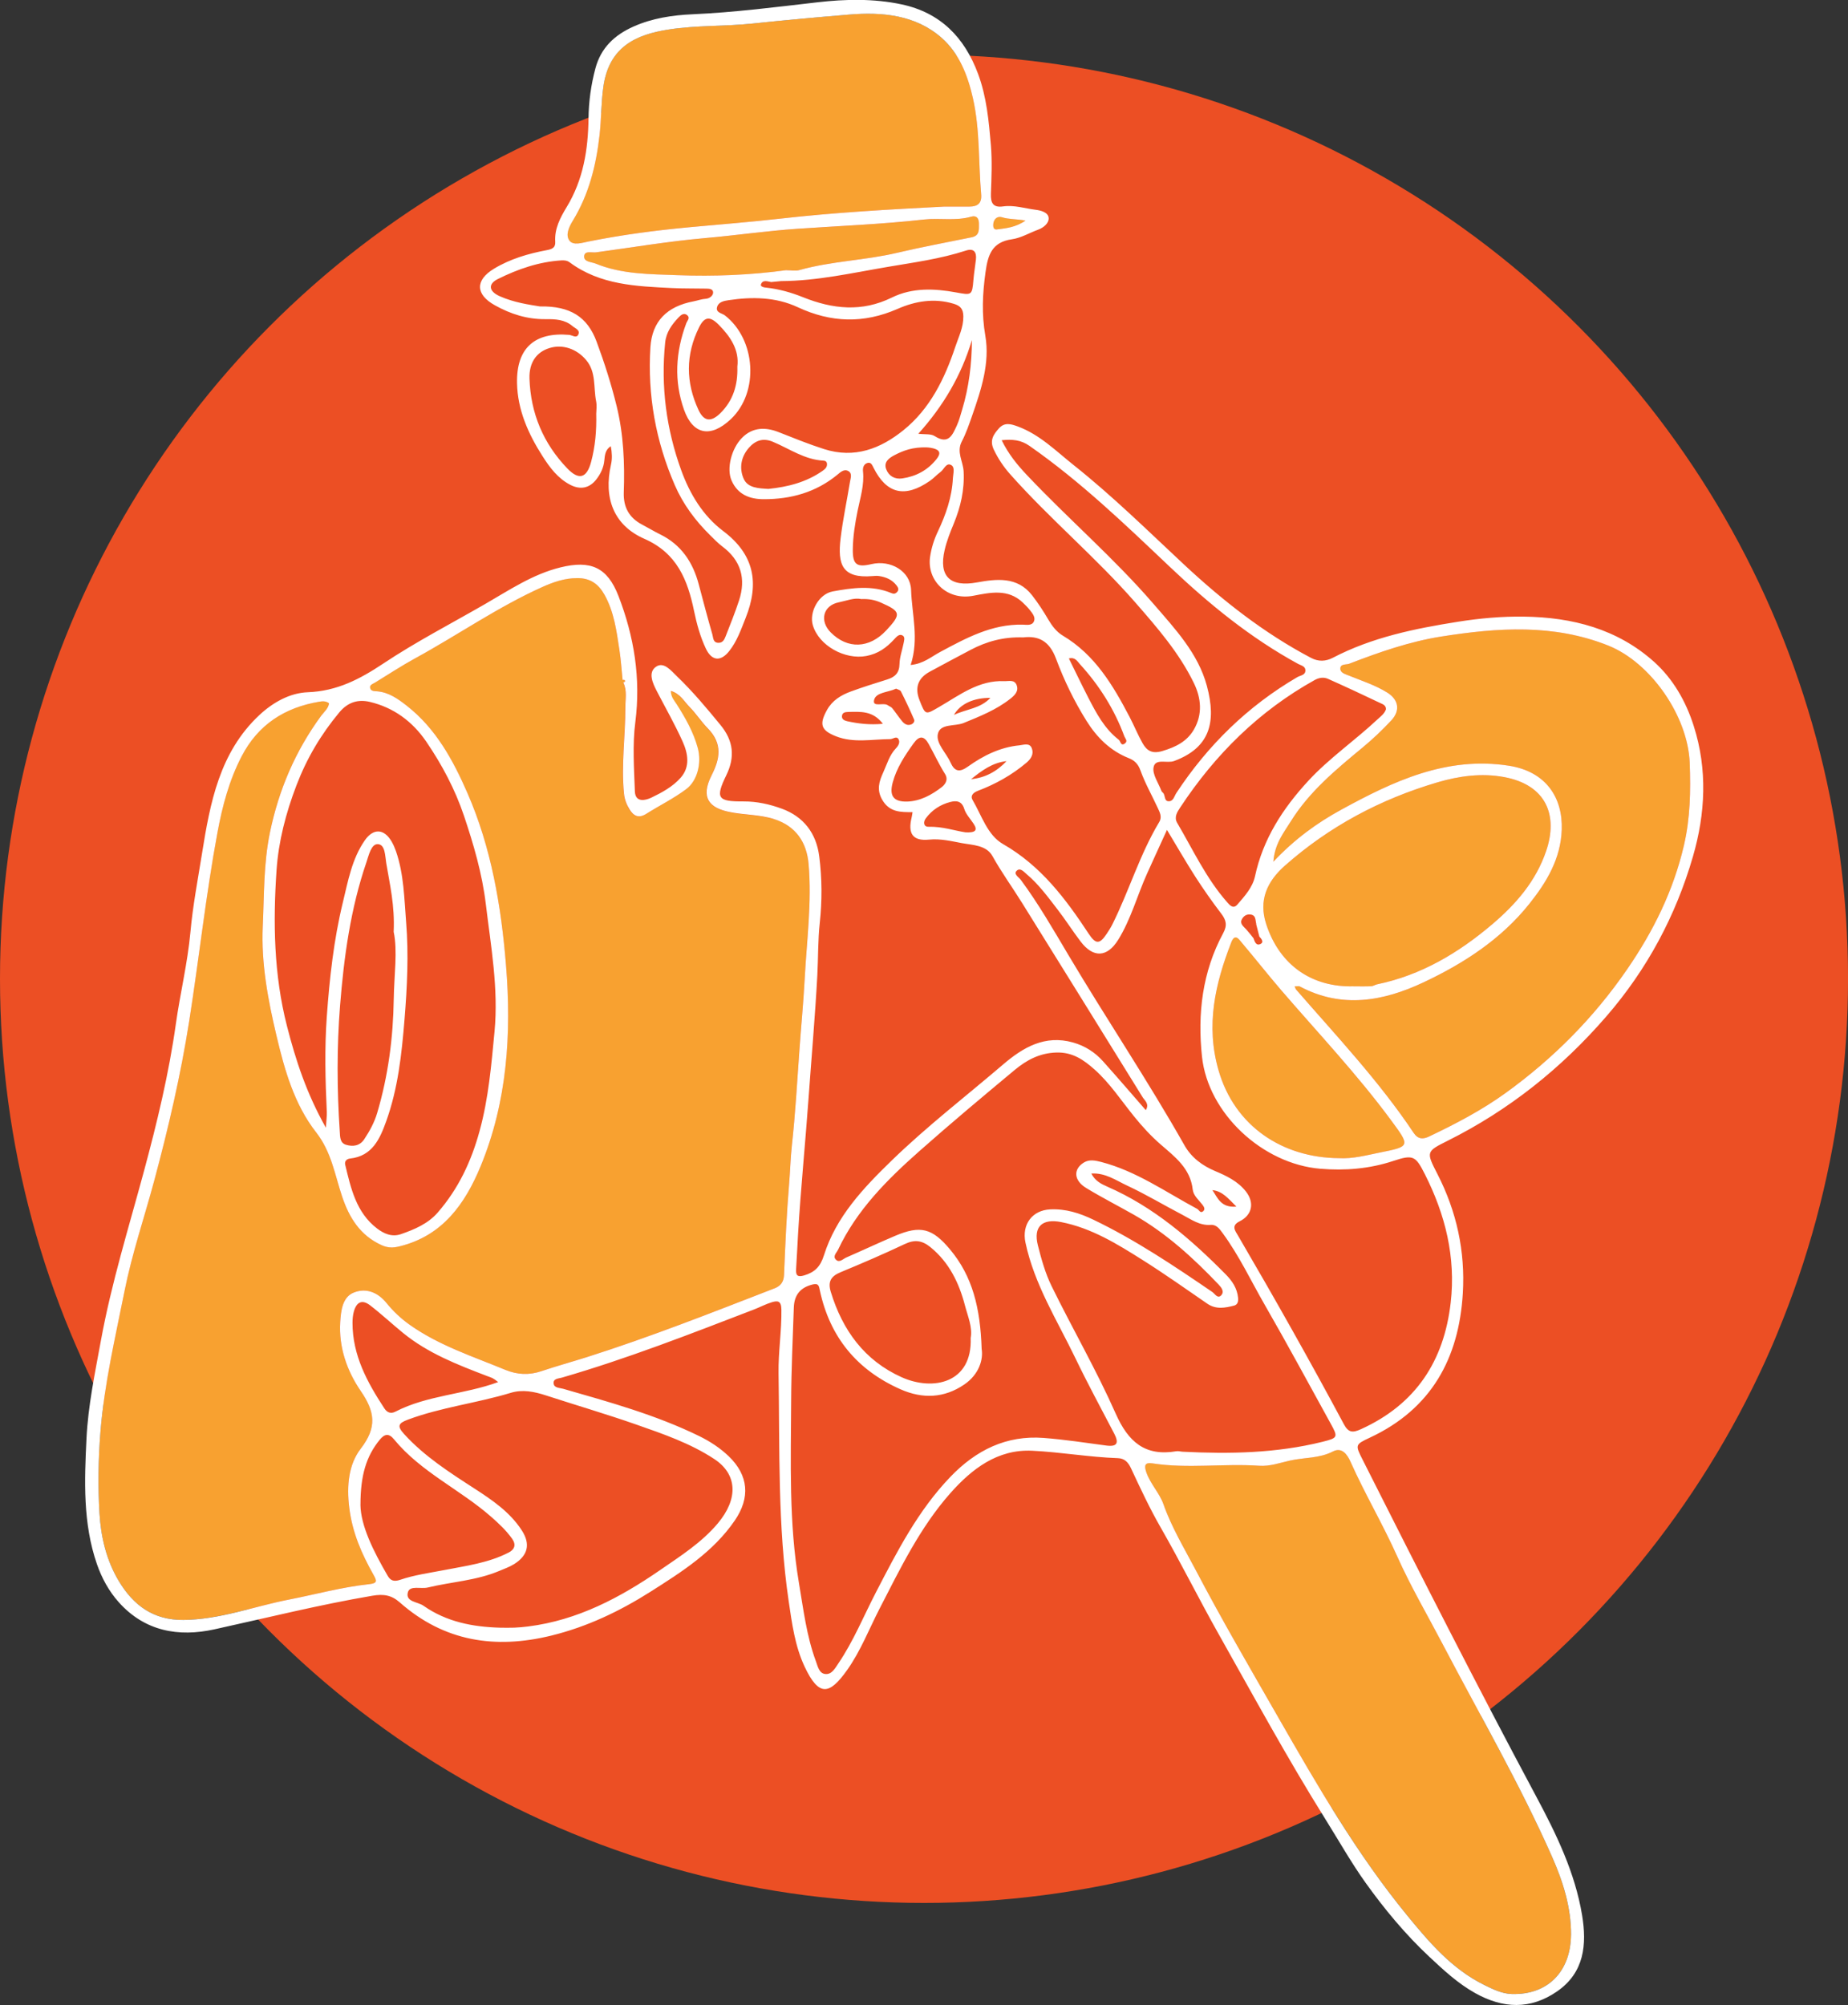
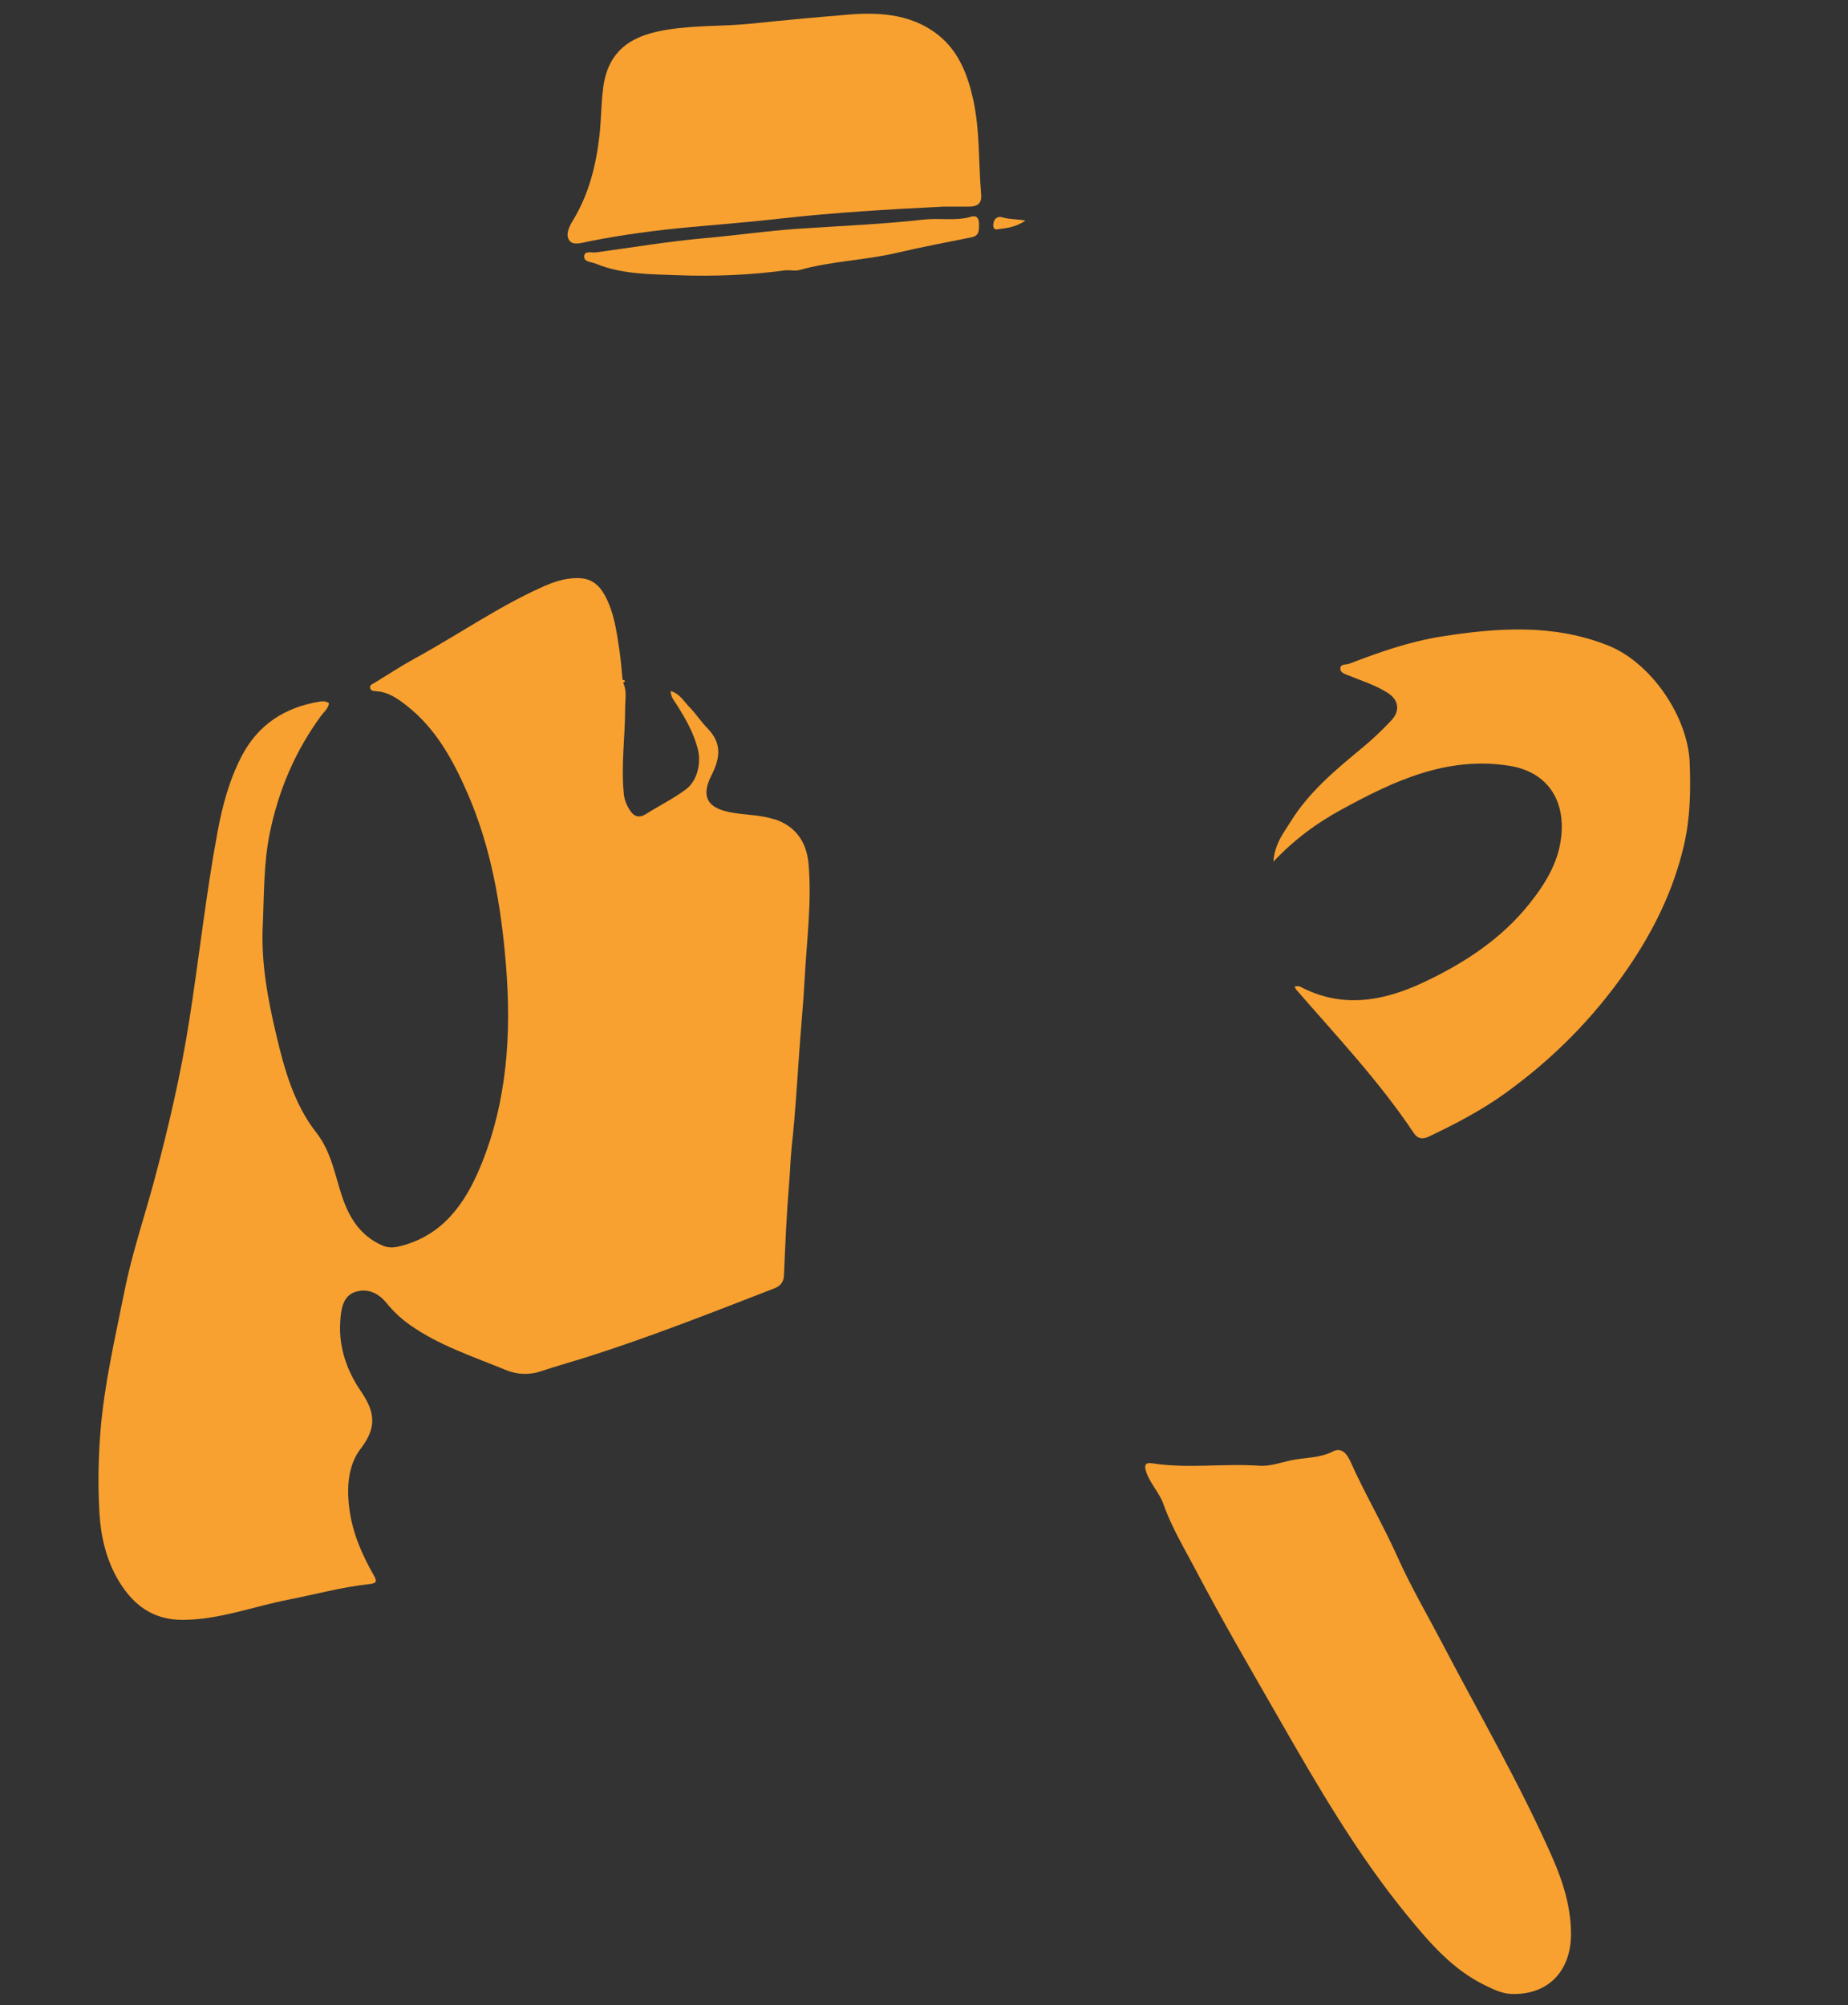
<svg xmlns="http://www.w3.org/2000/svg" id="Layer_2" data-name="Layer 2" viewBox="0 0 541.33 587.27">
  <rect x="0" y="0" width="541.33" height="587.27" fill="#333333" stroke="none" />
  <defs>
    <style>
      .cls-1 {
        fill: #f8a130;
      }

      .cls-2 {
        fill: #fff;
      }

      .cls-3 {
        fill: #ec4f24;
      }
    </style>
  </defs>
  <g id="Layer_2-2" data-name="Layer 2">
    <g>
-       <circle class="cls-3" cx="270.67" cy="286.67" r="270.67" />
      <g>
        <path class="cls-1" d="m226.69,239.93c-4.36-1.39-8.9-1.18-13.3-2.13-5.46-1.17-8.42-3.97-5-10.69,2.38-4.67,3.36-9.2-1.12-13.76-1.92-1.96-3.42-4.33-5.35-6.28-1.6-1.62-2.75-3.9-5.47-4.68.05,1.84,1.03,2.82,1.74,3.94,2.54,4,4.87,8.09,6.14,12.72,1.23,4.51-.14,9.68-3.34,12.09-3.69,2.77-7.83,4.79-11.71,7.24-2.35,1.49-3.79.54-4.9-1.26-.86-1.38-1.48-2.86-1.66-4.69-.84-8.41.42-16.76.4-25.13,0-2.47.57-4.99-.6-7.36.18-.11.5-.21.51-.33.03-.45-.29-.51-.66-.42-.3-2.95-.49-5.92-.94-8.85-.84-5.53-1.55-11.11-4.36-16.14-1.76-3.14-4.11-4.89-7.94-4.89-3.73,0-7.04,1.16-10.3,2.62-13.02,5.85-24.72,14.04-37.2,20.86-4.01,2.19-7.84,4.71-11.74,7.1-.62.38-1.61.65-1.49,1.5.16,1.08,1.21,1,2.09,1.08,3.41.29,6.07,2.2,8.63,4.2,8.55,6.67,13.59,15.96,17.78,25.55,7,16.01,9.9,33.13,11.31,50.42,1.64,20.09.37,40.01-7.42,58.89-4.54,11.01-11.14,20.43-23.8,23.51-1.88.46-3.4.48-5.27-.38-6.21-2.84-9.38-7.94-11.47-14.08-2.18-6.44-3.14-13.16-7.65-18.93-6.42-8.2-9.27-18.33-11.63-28.34-2.48-10.5-4.51-21.11-4.01-32.06.42-9.17.21-18.3,2.1-27.44,2.6-12.54,7.45-23.87,14.97-34.14.86-1.17,2.11-2.11,2.34-3.69-.94-.72-1.95-.62-2.9-.46-10.1,1.71-17.86,6.69-22.69,15.97-3.68,7.07-5.68,14.72-7.1,22.39-3.39,18.28-5.38,36.8-8.27,55.18-2.48,15.76-6.08,31.21-10.2,46.57-2.91,10.86-6.56,21.53-8.76,32.58-2.72,13.63-5.91,27.15-7.03,41.09-.64,8-.76,16-.29,23.92.41,6.84,1.98,13.68,5.64,19.8,4.3,7.19,10.18,11.49,18.9,11.42,10.68-.08,20.59-3.93,30.88-5.94,7.86-1.53,15.6-3.68,23.58-4.53,2.5-.27,2.25-.99,1.25-2.76-3.46-6.14-6.2-12.37-7.09-19.66-.79-6.45-.19-12.65,3.37-17.27,4.83-6.27,4.17-10.8-.01-16.9-4.01-5.84-6.46-12.79-6-20.17.2-3.28.62-7.36,4.03-8.68,3.44-1.34,6.88-.19,9.56,3.13,1.9,2.35,4.17,4.5,6.75,6.33,8.58,6.08,18.47,9.26,28.03,13.21,3.46,1.43,6.98,1.61,10.61.37,4.34-1.47,8.77-2.68,13.14-4.06,18.66-5.91,36.84-13.11,55.08-20.18,1.76-.68,2.71-1.82,2.8-3.93.37-8.94.75-17.88,1.5-26.79.31-3.72.4-7.46.8-11.14,1.01-9.24,1.54-18.51,2.2-27.77.5-7.05,1.18-14.08,1.56-21.15.6-11.19,2.12-22.37,1.13-33.57-.55-6.14-3.59-11.02-10.11-13.09Z" />
        <path class="cls-1" d="m422.55,481.45c-4.45-8.5-9.33-16.81-13.24-25.56-4.22-9.46-9.51-18.35-13.72-27.8-.93-2.1-2.53-4.34-5.12-2.99-4.01,2.07-8.39,1.73-12.56,2.66-2.98.67-5.93,1.75-9.05,1.53-10.42-.72-20.89.91-31.29-.7-2.14-.33-2.5.54-1.78,2.61,1.19,3.43,3.87,6.08,5.01,9.33,2.41,6.86,6.17,13.03,9.49,19.36,7.63,14.53,15.91,28.73,24.08,42.98,11.5,20.06,23.07,40.08,37.78,58.05,6.51,7.95,13.16,15.77,22.64,20.44,2.56,1.26,5.17,2.55,8.03,2.64,10.5.33,17.27-6.51,17.37-17.34.03-8.1-2.37-15.64-5.6-22.94-9.47-21.38-21.22-41.59-32.05-62.28Z" />
        <path class="cls-1" d="m494.96,223.4c-.53-13.58-11.33-29.32-23.88-34.33-16.03-6.39-32.36-5.23-48.79-2.65-9.35,1.47-18.26,4.59-27.06,7.98-.91.35-2.64-.05-2.61,1.47.02,1.22,1.45,1.57,2.49,1.99,3.81,1.55,7.77,2.8,11.28,5,3.35,2.1,3.82,5.29,1.17,8.13-2.64,2.83-5.44,5.49-8.44,7.97-7.77,6.43-15.57,12.87-20.99,21.58-2.07,3.34-4.71,6.49-5.13,11.84,6.26-6.63,12.78-11.35,19.84-15.21,15.3-8.37,30.93-15.76,49.19-12.9,10.91,1.71,15.77,9.43,15.45,18.71-.29,8.53-4.43,15.39-9.47,21.71-8.28,10.39-19.22,17.48-31.06,23.05-11.77,5.53-23.92,7.74-36.22,1.17-.29-.15-.73-.02-1.49-.02.2.44.25.71.4.89,11.89,13.68,24.36,26.89,34.47,42.03,1.28,1.91,2.79,1.87,4.52,1.04,7.79-3.71,15.44-7.7,22.45-12.77,13.88-10.04,25.75-21.96,35.54-36.18,7.74-11.24,13.57-23.08,16.65-36.32,1.86-7.97,2-16,1.69-24.19Z" />
-         <path class="cls-1" d="m285.01,28.88c-1.52-6.79-4.02-13.24-9.21-17.81-7.66-6.75-17.44-7.6-27.04-6.81-9.44.78-18.9,1.64-28.34,2.63-8.12.85-16.4.48-24.54,1.74-9.52,1.47-17.53,5-19.16,16.86-.65,4.68-.58,9.37-1.1,14.03-1.01,8.97-3.13,17.4-7.82,25.09-1.19,1.95-2.21,4.22-1.01,5.84,1.14,1.54,3.71.65,5.6.27,9.85-1.97,19.79-3.28,29.79-4.2,8.78-.8,17.58-1.5,26.32-2.49,15.95-1.8,31.93-2.71,47.94-3.52,2.5,0,5,0,7.51,0,2.38,0,3.69-.94,3.46-3.58-.82-9.34-.32-18.79-2.39-28.04Z" />
-         <path class="cls-1" d="m396.42,288.88c1.75,0,3.5.05,5.25-.03.58-.03,1.13-.44,1.72-.56,12.9-2.67,23.83-9.19,33.71-17.58,6.93-5.88,12.79-12.61,15.8-21.47,3.59-10.57-.07-19.4-12.39-21.66-6.58-1.21-13.14-.3-19.49,1.57-16.63,4.91-31.63,12.87-44.66,24.4-5.21,4.61-7.74,10.11-5.47,17.1,3.95,12.16,13.54,18.55,25.52,18.22Z" />
-         <path class="cls-1" d="m392.14,339.21c4.13.24,8.1-.85,12.08-1.65,8.96-1.79,8.87-1.84,3.22-9.5-9.89-13.41-21.34-25.5-32.19-38.1-3.91-4.55-7.62-9.28-11.5-13.86-.86-1.02-2-2.87-3.09-.05-4.71,12.11-7.5,24.22-3.73,37.38,4.72,16.48,18.8,25.65,35.2,25.78Z" />
+         <path class="cls-1" d="m285.01,28.88c-1.52-6.79-4.02-13.24-9.21-17.81-7.66-6.75-17.44-7.6-27.04-6.81-9.44.78-18.9,1.64-28.34,2.63-8.12.85-16.4.48-24.54,1.74-9.52,1.47-17.53,5-19.16,16.86-.65,4.68-.58,9.37-1.1,14.03-1.01,8.97-3.13,17.4-7.82,25.09-1.19,1.95-2.21,4.22-1.01,5.84,1.14,1.54,3.71.65,5.6.27,9.85-1.97,19.79-3.28,29.79-4.2,8.78-.8,17.58-1.5,26.32-2.49,15.95-1.8,31.93-2.71,47.94-3.52,2.5,0,5,0,7.51,0,2.38,0,3.69-.94,3.46-3.58-.82-9.34-.32-18.79-2.39-28.04" />
        <path class="cls-1" d="m284.47,63.48c-4.53,1.31-9.18.31-13.74.82-12.31,1.39-24.71,1.87-37.05,2.71-9.08.62-18.05,1.94-27.09,2.73-10.7.94-21.33,2.74-31.98,4.18-1.26.17-3.35-.58-3.49,1.1-.14,1.75,2.07,1.66,3.41,2.21,7.67,3.14,15.81,3.06,23.85,3.37,10.81.42,21.62-.05,31.96-1.46,1.55,0,2.74.25,3.78-.04,9.41-2.65,19.25-2.84,28.73-5.08,7.23-1.71,14.54-3.04,21.82-4.54,2.37-.49,2.09-2.32,2.1-4.03,0-1.58-.76-2.44-2.29-1.99Z" />
        <path class="cls-1" d="m290.96,65.58c-.09.79.08,1.73,1.02,1.61,2.69-.36,5.48-.57,8.41-2.59-2.78-.49-4.84-.33-6.84-.96-1.3-.41-2.4.41-2.58,1.95Z" />
      </g>
-       <path class="cls-2" d="m335.63,325.15c1.13-1.84-.29-2.77-.94-3.82-11.74-18.97-23.5-37.93-35.29-56.87-2.86-4.6-6.04-8.98-8.69-13.74-1.79-3.21-5.77-3.19-8.94-3.78-3.12-.58-6.23-1.36-9.6-1.03-4.82.48-6.29-1.75-5.12-6.52.11-.45.16-.91.26-1.52-3.45-.01-6.68.08-8.83-3.54-1.76-2.96-.96-5.46.21-8.02,1.12-2.44,1.82-5.13,3.77-7.16.7-.73,1.31-1.79.7-2.72-.61-.93-1.59.05-2.4.05-5.32.02-10.73,1.21-15.9-.84-4.41-1.74-4.93-3.53-2.61-7.7,1.56-2.81,4.11-4.35,6.96-5.4,3.51-1.29,7.09-2.41,10.67-3.53,2.27-.71,3.56-1.9,3.61-4.52.03-1.96.75-3.92,1.15-5.88.17-.85.56-1.98-.19-2.45-1.03-.64-1.84.35-2.52,1.08-2.24,2.44-4.7,4.24-8.17,4.89-6.25,1.17-13.86-2.99-15.66-9-1.15-3.86,1.74-9.16,5.82-9.91,5.72-1.05,11.53-1.88,17.19.49.63.26,1.11.26,1.64-.29.75-.77.24-1.47-.15-1.98-1.28-1.67-3.11-2.44-5.15-2.73-.61-.09-1.25-.03-1.87.02-8.92.74-10.26-3.43-9.35-11.04.67-5.55,1.85-11.04,2.75-16.56.17-1.06.72-2.43-.41-3.12-1.28-.79-2.36.27-3.32,1.06-6.26,5.13-13.56,7.15-21.51,7.14-4.15,0-7.65-1.37-9.44-5.46-1.55-3.52-.03-9.37,3.03-12.49,3.18-3.25,7.03-3.16,10.74-1.7,4.41,1.74,8.79,3.52,13.32,4.97,8.94,2.86,16.54-.12,23.24-5.52,7.82-6.3,12.1-15.1,15.22-24.48.97-2.91,2.38-5.64,2.34-8.88-.03-2.2-.9-3.09-2.83-3.68-5.69-1.73-11.27-.77-16.41,1.49-9.96,4.37-19.5,4.07-29.28-.49-6.39-2.98-13.32-3.09-20.23-2.05-1.29.19-2.93.47-3.37,1.95-.52,1.71,1.37,1.82,2.26,2.5,9.08,7.02,10.13,22.5,1.74,30.4-6,5.65-11.13,4.45-13.69-2.73-2.99-8.39-2.5-16.95.63-25.32.29-.78,1.2-1.57.35-2.35-.98-.89-1.93-.11-2.59.6-1.97,2.09-3.62,4.31-3.93,7.38-1.31,12.87.35,25.42,4.74,37.48,2.49,6.83,6.32,13.23,12.24,17.69,9.14,6.87,10.66,15.27,6.6,25.46-1.35,3.38-2.51,6.79-4.79,9.68-2.49,3.18-5.13,2.98-6.87-.7-1.65-3.49-2.67-7.22-3.45-10.99-1.88-9.11-4.97-16.95-14.56-21.16-8.99-3.95-12-11.95-9.77-21.77.39-1.72.29-3.44-.06-5.36-1.65,1.04-1.75,2.68-1.9,4.18-.2,2.09-1.06,3.86-2.28,5.47-2.07,2.72-4.8,3.2-7.79,1.62-3.58-1.89-5.9-5.01-7.99-8.28-4.2-6.55-7.36-13.6-7.51-21.48-.2-10.24,5.17-14.98,15.27-14.11.9.08,2.13,1.09,2.68-.09.62-1.34-.93-1.82-1.73-2.5-2.27-1.93-5.05-2.04-7.82-2.01-5.38.07-10.29-1.49-14.93-4.09-5.63-3.15-5.79-7.31-.23-10.68,4.74-2.87,10.05-4.43,15.46-5.44,1.66-.31,2.6-.76,2.49-2.49-.24-3.82,1.49-7.06,3.34-10.11,4.89-8.04,6.3-16.87,6.41-26.03.06-4.97.74-9.82,2.02-14.61,1.6-6,5.57-9.76,11.13-12.24,5.56-2.48,11.45-3.35,17.38-3.61,12.26-.55,24.39-2.11,36.56-3.51,8.14-.94,16.5-1.12,24.65.62,11.36,2.43,18.41,9.67,22.38,20.37,2.5,6.74,3.14,13.78,3.74,20.8.4,4.74.19,9.54.01,14.31-.1,2.71.67,4.1,3.57,3.69,3.26-.46,6.39.6,9.57.99,1.43.17,3.68.73,3.78,2.41.09,1.48-1.42,2.8-3.08,3.41-2.57.94-5.04,2.44-7.68,2.81-5.85.84-7.04,4.54-7.74,9.65-.87,6.28-1.16,12.25-.05,18.64,1.37,7.92-1.21,15.77-3.85,23.33-.9,2.58-1.79,5.2-3.05,7.61-1.61,3.09.39,5.86.54,8.75.28,5.48-.88,10.42-2.91,15.36-1.03,2.49-2.03,4.99-2.65,7.67-1.79,7.7,1.57,10.93,9.44,9.5,5.75-1.04,11.84-1.79,16.17,3.76,1.75,2.25,3.32,4.66,4.76,7.12,1.11,1.89,2.44,3.62,4.23,4.69,9.44,5.62,14.73,14.57,19.6,23.88,1.32,2.52,2.38,5.17,3.78,7.64,1.26,2.22,2.81,3.18,5.82,2.28,3.9-1.16,7.18-2.79,9.21-6.28,2.6-4.48,2.14-9.22-.01-13.63-4.31-8.85-10.69-16.19-17.14-23.58-11.52-13.18-24.97-24.42-36.58-37.47-1.96-2.2-3.58-4.58-4.87-7.29-1.31-2.74-.11-4.47,1.51-6.27,1.63-1.81,3.5-1.27,5.46-.55,6.47,2.37,11.25,7.23,16.46,11.37,11.35,9.02,21.67,19.19,32.26,29.07,11.33,10.56,23.45,20.11,37.23,27.36,2.16,1.14,4.3,1.05,6.39-.04,11.49-5.99,23.95-8.53,36.6-10.54,6.42-1.02,12.83-1.6,19.32-1.51,14.2.18,27.41,3.6,38.17,13.24,5.56,4.99,9.32,11.55,11.62,18.79,4.07,12.76,3.42,25.64-.23,38.22-5.04,17.37-13.42,33.05-25.38,46.85-13.16,15.19-28.48,27.42-46.43,36.39-6.34,3.17-6.41,3.22-3.05,9.75,5.64,10.98,8.18,22.67,7.45,34.93-1.14,19.11-9.26,33.92-27.24,42.3-4.36,2.03-4.3,2.14-2.1,6.49,16.66,33.05,33.41,66.04,50.87,98.67,5.86,10.94,11.33,22.22,13.4,34.66,1.43,8.61.69,16.83-7.33,22.37-7.83,5.4-15.86,5.04-24.02.47-5.09-2.85-9.26-6.75-13.47-10.69-6.97-6.52-13.09-13.92-18.55-21.54-4.24-5.92-7.93-12.47-11.85-18.74-11.08-17.71-21.03-36.05-31.28-54.24-5.8-10.29-11.04-20.87-16.92-31.11-3.23-5.62-5.98-11.53-8.73-17.41-.86-1.84-1.93-2.86-3.87-2.93-8.39-.29-16.7-1.77-25.05-2.17-10.13-.49-17.66,5.28-24.04,12.5-8.83,9.99-14.6,21.98-20.63,33.67-3.11,6.03-5.59,12.48-9.51,18.01-5.18,7.32-8.29,8.01-12.51-.99-2.81-6-3.68-12.58-4.64-19.09-3.26-22.17-2.62-44.5-2.97-66.8-.1-6.26.92-12.4.83-18.64-.04-2.59-1.08-2.66-2.77-2.16-1.79.53-3.46,1.44-5.2,2.11-18.6,7.16-37.17,14.42-56.34,19.98-.99.29-2.61.25-2.4,1.76.17,1.28,1.71,1.21,2.75,1.5,13.54,3.89,27.14,7.63,39.86,13.85,3.15,1.54,6.1,3.46,8.65,5.9,5.86,5.62,6.37,12.16,1.79,18.84-6.32,9.22-15.51,15.03-24.63,20.82-9.01,5.72-18.59,10.3-29.09,12.88-16.45,4.04-31.41,1.75-44.39-9.7-2.42-2.14-4.71-2.54-8.06-1.97-15.57,2.65-30.87,6.47-46.28,9.85-10.47,2.3-20.38.6-28.03-7.99-2.89-3.25-4.95-7.06-6.35-11.09-4.16-11.97-3.67-24.47-3.07-36.81.47-9.63,2.48-19.14,4.22-28.67,3.08-16.86,8.17-33.16,12.62-49.65,3.83-14.2,7.29-28.5,9.34-43.11,1.26-8.97,3.44-17.83,4.26-26.82.71-7.8,2.18-15.47,3.41-23.15,2.36-14.73,5.1-29.57,16.79-40.49,3.97-3.71,8.92-6.49,14.19-6.69,8.53-.32,15.23-3.82,22.11-8.4,9.55-6.36,19.81-11.66,29.77-17.4,7.12-4.1,13.98-8.76,22.11-10.76,8.82-2.17,13.74-.11,17.02,8.38,4.57,11.83,6.58,24.08,4.93,36.94-.86,6.65-.37,13.51-.13,20.26.12,3.43,3.18,2.64,4.81,1.86,3.12-1.5,6.32-3.23,8.64-5.88,2.82-3.23,2.09-7.12.53-10.58-2.25-5.01-4.99-9.79-7.52-14.68-1.23-2.37-2.66-5.46-.35-7.15,2.33-1.7,4.44,1.04,6.24,2.77,4.62,4.43,8.7,9.32,12.75,14.26,3.79,4.61,4.27,9.34,1.71,14.63-3.29,6.78-2.63,7.78,5.02,7.73,3.89-.02,7.64.82,11.2,2.12,6.44,2.35,10.12,7.23,10.98,13.99.82,6.46.85,12.96.15,19.46-.55,5.07-.44,10.19-.71,15.27-.65,12.03-1.71,24.03-2.57,36.04-.95,13.23-2.28,26.43-3.07,39.68-.21,3.46-.35,6.93-.58,10.39-.13,1.88.41,2.45,2.36,1.87,3.07-.92,4.73-2.5,5.79-5.87,3.56-11.31,11.52-19.69,19.82-27.75,10.34-10.04,21.76-18.83,32.69-28.18,5.84-4.99,12.24-8.74,20.46-6.42,3.46.98,6.41,2.84,8.78,5.5,4.2,4.68,8.29,9.46,12.51,14.29Zm31.54-50.39c.37,1.04.78,2.42,2.16,1.67.93-.5.19-1.49-.43-2.12-.3-1.18-.61-2.37-.91-3.55v-.17c-.3-1.13-.02-2.6-1.82-2.76-1.17-.1-1.97.6-2.4,1.43-.68,1.32.52,2.09,1.29,2.95.74.82,1.41,1.7,2.11,2.56ZM224.55,84.26c3.69.4,7.28,1.43,10.67,2.79,8.73,3.5,17.26,4.41,26.05.09,5.98-2.94,12.46-2.66,18.82-1.49,4.53.83,4.68.93,5.06-3.72.16-1.96.5-3.9.72-5.86.26-2.25-.61-3.44-2.95-2.67-7.46,2.43-15.2,3.46-22.89,4.77-10.36,1.76-20.64,4.11-31.23,4.16l-.21.02c-.9.09-1.79.18-2.69.26-1.12-.18-2.51-.78-3.01.73-.2.6.92.89,1.66.92Zm-42.17,114.94c-.3-2.95-.49-5.92-.94-8.85-.84-5.53-1.55-11.11-4.36-16.14-1.76-3.14-4.11-4.89-7.94-4.89-3.73,0-7.04,1.16-10.3,2.62-13.02,5.85-24.72,14.04-37.2,20.86-4.01,2.19-7.84,4.71-11.74,7.1-.62.38-1.61.65-1.49,1.5.16,1.08,1.21,1,2.09,1.08,3.41.29,6.07,2.2,8.63,4.2,8.55,6.67,13.59,15.96,17.78,25.55,7,16.01,9.9,33.13,11.31,50.42,1.64,20.09.37,40.01-7.42,58.89-4.54,11.01-11.14,20.43-23.8,23.51-1.88.46-3.4.48-5.27-.38-6.21-2.84-9.38-7.94-11.47-14.08-2.18-6.44-3.14-13.16-7.65-18.93-6.42-8.2-9.27-18.33-11.63-28.34-2.48-10.5-4.51-21.11-4.01-32.06.42-9.17.21-18.3,2.1-27.44,2.6-12.54,7.45-23.87,14.97-34.14.86-1.17,2.11-2.11,2.34-3.69-.94-.72-1.95-.62-2.9-.46-10.1,1.71-17.86,6.69-22.69,15.97-3.68,7.07-5.68,14.72-7.1,22.39-3.39,18.28-5.38,36.8-8.27,55.18-2.48,15.76-6.08,31.21-10.2,46.57-2.91,10.86-6.56,21.53-8.76,32.58-2.72,13.63-5.91,27.15-7.03,41.09-.64,8-.76,16-.29,23.92.41,6.84,1.98,13.68,5.64,19.8,4.3,7.19,10.18,11.49,18.9,11.42,10.68-.08,20.59-3.93,30.88-5.94,7.86-1.53,15.6-3.68,23.58-4.53,2.5-.27,2.25-.99,1.25-2.76-3.46-6.14-6.2-12.37-7.09-19.66-.79-6.45-.19-12.65,3.37-17.27,4.83-6.27,4.17-10.8-.01-16.9-4.01-5.84-6.46-12.79-6-20.17.2-3.28.62-7.36,4.03-8.68,3.44-1.34,6.88-.19,9.56,3.13,1.9,2.35,4.17,4.5,6.75,6.33,8.58,6.08,18.47,9.26,28.03,13.21,3.46,1.43,6.98,1.61,10.61.37,4.34-1.47,8.77-2.68,13.14-4.06,18.66-5.91,36.84-13.11,55.08-20.18,1.76-.68,2.71-1.82,2.8-3.93.37-8.94.75-17.88,1.5-26.79.31-3.72.4-7.46.8-11.14,1.01-9.24,1.54-18.51,2.2-27.77.5-7.05,1.18-14.08,1.56-21.15.6-11.19,2.12-22.37,1.13-33.57-.55-6.14-3.59-11.02-10.11-13.09-4.36-1.39-8.9-1.18-13.3-2.13-5.46-1.17-8.42-3.97-5-10.69,2.38-4.67,3.36-9.2-1.12-13.76-1.92-1.96-3.42-4.33-5.35-6.28-1.6-1.62-2.75-3.9-5.47-4.68.05,1.84,1.03,2.82,1.74,3.94,2.54,4,4.87,8.09,6.14,12.72,1.23,4.51-.14,9.68-3.34,12.09-3.69,2.77-7.83,4.79-11.71,7.24-2.35,1.49-3.79.54-4.9-1.26-.86-1.38-1.48-2.86-1.66-4.69-.84-8.41.42-16.76.4-25.13,0-2.47.57-4.99-.6-7.36.18-.11.5-.21.51-.33.03-.45-.29-.51-.66-.42Zm277.82,367.48c.03-8.1-2.37-15.64-5.6-22.94-9.47-21.38-21.22-41.59-32.05-62.28-4.45-8.5-9.33-16.81-13.24-25.56-4.22-9.46-9.51-18.35-13.72-27.8-.93-2.1-2.53-4.34-5.12-2.99-4.01,2.07-8.39,1.73-12.56,2.66-2.98.67-5.93,1.75-9.05,1.53-10.42-.72-20.89.91-31.29-.7-2.14-.33-2.5.54-1.78,2.61,1.19,3.43,3.87,6.08,5.01,9.33,2.41,6.86,6.17,13.03,9.49,19.36,7.63,14.53,15.91,28.73,24.08,42.98,11.5,20.06,23.07,40.08,37.78,58.05,6.51,7.95,13.16,15.77,22.64,20.44,2.56,1.26,5.17,2.55,8.03,2.64,10.5.33,17.27-6.51,17.37-17.34Zm-80.96-277.78c.2.44.25.71.4.89,11.89,13.68,24.36,26.89,34.47,42.03,1.28,1.91,2.79,1.87,4.52,1.04,7.79-3.71,15.44-7.7,22.45-12.77,13.88-10.04,25.75-21.96,35.54-36.18,7.74-11.24,13.57-23.08,16.65-36.32,1.86-7.97,2-16,1.69-24.19-.53-13.58-11.33-29.32-23.88-34.33-16.03-6.39-32.36-5.23-48.79-2.65-9.35,1.47-18.26,4.59-27.06,7.98-.91.35-2.64-.05-2.61,1.47.02,1.22,1.45,1.57,2.49,1.99,3.81,1.55,7.77,2.8,11.28,5,3.35,2.1,3.82,5.29,1.17,8.13-2.64,2.83-5.44,5.49-8.44,7.97-7.77,6.43-15.57,12.87-20.99,21.58-2.07,3.34-4.71,6.49-5.13,11.84,6.26-6.63,12.78-11.35,19.84-15.21,15.3-8.37,30.93-15.76,49.19-12.9,10.91,1.71,15.77,9.43,15.45,18.71-.29,8.53-4.43,15.39-9.47,21.71-8.28,10.39-19.22,17.48-31.06,23.05-11.77,5.53-23.92,7.74-36.22,1.17-.29-.15-.73-.02-1.49-.02Zm-91.7,106.13c.54,3.04-.68,7.48-5.09,10.48-5.89,4.02-12.23,4.24-18.65,1.4-12.74-5.63-20.68-15.24-23.63-28.9-.26-1.18-.28-2.23-2.01-1.83-3.59.83-5.5,2.97-5.63,6.77-.31,9.12-.74,18.24-.78,27.37-.08,17.8-.71,35.62,2.28,53.31,1.31,7.72,2.22,15.51,4.96,22.91.55,1.49.93,3.54,2.71,3.75,1.91.23,2.87-1.6,3.86-3.07,4.44-6.54,7.4-13.85,11.01-20.82,6.21-11.99,12.35-24.01,21.87-33.9,7.49-7.78,16.33-12.18,27.27-11.35,6.14.47,12.25,1.41,18.36,2.23,3.42.45,3.63-.95,2.29-3.54-3.81-7.32-7.75-14.56-11.32-21.99-5.34-11.1-12.05-21.61-14.66-33.93-1.12-5.28,1.97-9.46,7.26-9.71,4.55-.21,8.63,1.1,12.61,3.01,12.33,5.92,23.64,13.52,34.9,21.21.74.51,1.6,2.19,2.7.8.76-.97-.03-2.11-.86-2.98-7.44-7.81-15.36-15.06-24.8-20.44-4.67-2.65-9.47-5.09-14.05-7.88-3.62-2.21-3.81-5.5-.63-7.45,1.56-.96,3.29-.61,5.04-.16,10.31,2.67,18.91,8.81,28.11,13.73.59.31.94,1.44,1.78.71.71-.62.2-1.38-.27-1.98-1.08-1.37-2.59-2.62-2.79-4.38-.7-6.22-5.19-9.55-9.42-13.23-2.82-2.45-5.36-5.22-7.73-8.15-3.78-4.66-7.08-9.74-11.59-13.76-3.17-2.83-6.45-5.15-11.25-4.99-4.9.16-8.69,2.23-12.16,5.11-9.42,7.84-18.82,15.71-28,23.84-9.39,8.32-18.24,17.16-23.71,28.75-.46.97-1.67,1.95-.66,2.97,1.02,1.02,2.07-.21,3.03-.63,4.8-2.09,9.53-4.32,14.35-6.36,7.42-3.14,10.86-2.23,16.08,4.03,6.53,7.82,8.84,17.05,9.23,29.06Zm-11.1-334.52c2.5,0,5,0,7.51,0,2.38,0,3.69-.94,3.46-3.58-.82-9.34-.32-18.79-2.39-28.04-1.52-6.79-4.02-13.24-9.21-17.81-7.66-6.75-17.44-7.6-27.04-6.81-9.44.78-18.9,1.64-28.34,2.63-8.12.85-16.4.48-24.54,1.74-9.52,1.47-17.53,5-19.16,16.86-.65,4.68-.58,9.37-1.1,14.03-1.01,8.97-3.13,17.4-7.82,25.09-1.19,1.95-2.21,4.22-1.01,5.84,1.14,1.54,3.71.65,5.6.27,9.85-1.97,19.79-3.28,29.79-4.2,8.78-.8,17.58-1.5,26.32-2.49,15.95-1.8,31.93-2.71,47.94-3.52Zm65.41,182.53c-2.14,4.69-4.02,8.77-5.86,12.86-2.89,6.42-4.7,13.32-8.44,19.35-3.22,5.18-7.28,5.39-10.99.53-2.35-3.08-4.42-6.37-6.79-9.43-2.78-3.6-5.47-7.3-8.98-10.27-.91-.77-1.97-2.1-3.03-.99-.91.94.74,1.9,1.26,2.61,5.19,7.01,9.52,14.57,13.96,22.04,11.11,18.69,23.25,36.74,33.96,55.67,2.05,3.63,5.22,5.98,9.01,7.58,3.36,1.41,6.64,2.99,8.97,5.93,2.62,3.31,1.9,6.95-1.8,8.79-2.58,1.28-1.3,2.77-.45,4.22,10.65,18.22,21.03,36.6,30.99,55.21,1.36,2.55,2.63,2.52,5.02,1.44,16.01-7.27,24.31-19.91,26.27-37.07,1.52-13.32-1.57-25.73-7.55-37.57-2.74-5.42-3.44-5.85-9.28-3.91-6.98,2.31-14.08,2.88-21.38,2.28-16.86-1.4-32.84-16.16-34.64-32.79-1.36-12.58.09-24.9,6.22-36.24,1.24-2.3.85-3.81-.6-5.71-2.64-3.46-5.15-7.03-7.51-10.69-2.81-4.37-5.39-8.88-8.37-13.81Zm-246.39,87.26c.14-2.27.32-3.45.27-4.61-.44-9.32-.67-18.61,0-27.97.81-11.26,2.03-22.41,4.69-33.37,1.53-6.29,2.65-12.78,6.46-18.25,2.53-3.62,5.71-3.39,7.89.47.49.86.89,1.79,1.22,2.73,2.33,6.74,2.42,13.85,2.98,20.82.76,9.45.3,18.91-.47,28.41-.83,10.21-1.91,20.29-5.39,29.93-1.83,5.08-4.05,10.15-10.56,10.86-1.03.11-1.67.81-1.43,1.81,1.67,6.94,3.22,14.01,9.34,18.68,1.98,1.51,4.34,2.58,6.97,1.66,4.01-1.39,7.95-3.06,10.79-6.33,6.05-6.96,9.83-14.94,12.29-23.98,2.62-9.59,3.42-19.28,4.35-29.01,1.2-12.58-1.06-24.97-2.55-37.37-1.06-8.85-3.56-17.42-6.4-25.86-2.62-7.78-6.45-14.97-11.06-21.73-4.03-5.9-9.57-9.98-16.54-11.62-3.33-.78-6.36,0-8.94,3.11-5.37,6.47-9.47,13.35-12.53,21.34-3.12,8.15-5.26,16.46-5.83,24.85-1.04,15.25-.81,30.56,3.05,45.63,2.57,10.04,5.73,19.73,11.41,29.8Zm51.07,146.43c1.38,0,2.75.05,4.13-.01,1.37-.06,2.75-.18,4.11-.36,14.45-1.83,26.89-8.44,38.63-16.53,5.95-4.1,12.13-8.02,16.86-13.65,6.05-7.21,5.77-14.37-1.03-18.85-7.02-4.62-14.98-7.35-22.85-10.1-8.75-3.06-17.66-5.67-26.48-8.54-3.39-1.1-6.83-1.8-10.28-.75-9.94,3.02-20.34,4.21-30.12,7.85-2.9,1.08-3.21,1.93-1.12,4.23,5.92,6.5,13.23,11.19,20.52,15.9,5.27,3.41,10.47,6.93,13.95,12.31,2.61,4.03,1.79,7.34-2.24,9.87-1.35.84-2.9,1.39-4.38,2.01-6.71,2.83-14,3.18-20.97,4.86-1.99.48-5.22-.7-5.78,1.38-.77,2.86,2.88,2.76,4.57,3.95,6.73,4.73,14.44,6.21,22.48,6.43Zm173.15-133.02c1.1,2.16,2.87,3.06,4.69,3.85,13.55,5.91,24.48,15.36,34.72,25.73,1.84,1.87,3.29,3.98,3.58,6.82.13,1.3-.29,2.05-1.17,2.28-2.64.68-5.3,1.2-7.85-.56-6.27-4.32-12.5-8.72-18.93-12.78-7.47-4.71-15-9.38-23.88-11.12-5.56-1.09-8.2,1.33-6.82,6.81,1.03,4.08,2.19,8.22,4.03,11.97,6.13,12.49,13.12,24.58,18.75,37.28,3.68,8.3,8.57,12.62,17.79,11.06.6-.1,1.24.11,1.87.14,13.75.69,27.44.44,40.9-2.9,4.57-1.14,4.63-1.35,2.42-5.36-6.4-11.6-12.67-23.26-19.29-34.74-4.05-7.03-7.5-14.42-12.33-21-.9-1.23-1.81-2.57-3.52-2.44-3.24.25-5.68-1.59-8.29-2.95-5.43-2.83-10.69-6-16.23-8.58-3.22-1.5-6.34-3.77-10.44-3.51Zm76.75-54.83c1.75,0,3.5.05,5.25-.03.58-.03,1.13-.44,1.72-.56,12.9-2.67,23.83-9.19,33.71-17.58,6.93-5.88,12.79-12.61,15.8-21.47,3.59-10.57-.07-19.4-12.39-21.66-6.58-1.21-13.14-.3-19.49,1.57-16.63,4.91-31.63,12.87-44.66,24.4-5.21,4.61-7.74,10.11-5.47,17.1,3.95,12.16,13.54,18.55,25.52,18.22Zm-96.63-102.19c-5.89-.21-10.84,1.2-15.51,3.66-3.98,2.09-7.94,4.23-11.9,6.36q-5.24,2.82-3.03,8.39c1.77,4.48,1.68,4.32,5.94,1.84,5.89-3.43,11.47-7.76,18.85-7.44,1.31.06,2.99-.54,3.64,1.13.71,1.84-.59,3.05-1.91,4.08-4.08,3.21-8.83,5.09-13.59,7.04-2.62,1.07-6.96.08-7.58,3.28-.54,2.75,2.44,5.44,3.69,8.24,1.23,2.76,2.68,3.01,5.15,1.24,4.51-3.22,9.45-5.67,15.07-6.21,1.17-.11,2.96-.86,3.62.85.64,1.67-.18,3.07-1.57,4.24-4.25,3.59-9.04,6.27-14.2,8.22-1.61.61-2.23,1.59-1.59,2.67,2.67,4.54,4.35,10.31,8.92,12.93,11.09,6.35,18.34,16,25.11,26.28,2.04,3.1,3.2,3.11,5.21.1.61-.92,1.22-1.85,1.71-2.83,4.92-9.84,8.03-20.52,13.74-30,.92-1.53.12-2.92-.5-4.26-1.67-3.61-3.66-7.11-5-10.84-.69-1.91-1.71-2.92-3.39-3.59-5.46-2.17-9.37-6.06-12.43-10.96-3.59-5.74-6.56-11.87-8.9-18.15-1.96-5.27-5.15-6.78-9.57-6.28Zm92.34,152.52c4.13.24,8.1-.85,12.08-1.65,8.96-1.79,8.87-1.84,3.22-9.5-9.89-13.41-21.34-25.5-32.19-38.1-3.91-4.55-7.62-9.28-11.5-13.86-.86-1.02-2-2.87-3.09-.05-4.71,12.11-7.5,24.22-3.73,37.38,4.72,16.48,18.8,25.65,35.2,25.78ZM158.28,89.75c8.78-.13,13.79,3.05,16.49,10.34,2.28,6.16,4.3,12.46,5.86,18.84,2.03,8.27,2.39,16.77,2.09,25.26-.15,4.36,1.56,7.46,5.39,9.47,1.77.93,3.48,1.97,5.27,2.85,6.17,3.03,9.59,8.16,11.3,14.63,1.3,4.91,2.6,9.83,4,14.71.27.94.16,2.43,1.82,2.42,1.24,0,1.7-.98,2.06-1.9,1.36-3.49,2.77-6.96,3.93-10.51,2.09-6.39.56-11.73-4.93-15.83-1.29-.97-2.42-2.17-3.58-3.31-4.32-4.25-7.89-9.06-10.31-14.63-5.59-12.88-8.02-26.36-7.15-40.36.48-7.64,4.87-12,12.64-13.47,1.19-.23,2.34-.67,3.59-.75,1.06-.07,2.12-.88,2.14-1.79.02-1.23-1.33-1.17-2.28-1.19-3.25-.07-6.51,0-9.75-.16-10.48-.52-21.01-.89-29.96-7.51-.77-.57-1.61-.65-2.48-.59-6.59.41-12.73,2.55-18.56,5.44-2.99,1.48-2.69,3.61.51,5.04,4.2,1.88,8.73,2.5,11.91,3.02Zm247.71,117.97c.01-1.2-.99-1.48-1.7-1.82-5.06-2.41-10.14-4.79-15.27-7.07-1.27-.56-2.62-.38-3.95.36-16.3,9.08-29.14,21.81-39.35,37.3-.86,1.31-1.89,2.82-.89,4.52,4.64,7.89,8.5,16.28,14.63,23.23.71.81,1.76,2.12,2.99.7,2.15-2.48,4.47-5.03,5.17-8.27,2.35-10.96,8.17-19.91,15.61-27.97,6.13-6.64,13.61-11.77,20.18-17.92,1-.93,2.15-1.73,2.59-3.07Zm-112.57-78.79c1.98,4.08,4.58,7.24,7.41,10.23,12.11,12.82,25.54,24.36,37.08,37.73,6.27,7.27,13.06,14.46,15.62,24,2.88,10.73.81,18.13-9.59,22-2.08.78-5.54-.89-6.03,1.85-.38,2.1,1.45,4.6,2.31,6.92.08.22.31.38.48.56.73.74.21,2.57,1.8,2.45,1.26-.09,1.48-1.49,2.09-2.42,9.22-14,20.91-25.44,35.42-33.92.92-.54,2.4-.55,2.38-2.02-.02-1.21-1.32-1.42-2.13-1.86-13.94-7.6-26.09-17.53-37.56-28.41-13.15-12.47-26.21-25.04-41.15-35.46-2.52-1.76-4.99-1.96-8.13-1.65Zm-9.07,262.92c.57-3.09-.85-6.3-1.68-9.47-1.71-6.57-4.6-12.61-10.11-17.1-2.45-1.99-4.61-2.29-7.5-.93-6.19,2.93-12.49,5.64-18.82,8.26-2.8,1.16-3.81,2.73-2.88,5.76,3.44,11.26,9.88,20.12,20.76,25,9.22,4.14,20.74,1.72,20.22-11.53Zm-17.59-197.09c3.7-.33,6-2.39,8.59-3.78,7.61-4.08,15.18-8.23,24.21-8.03,1.22.03,2.76.38,3.33-1.01.49-1.21-.5-2.33-1.24-3.29-.61-.78-1.33-1.48-2.05-2.17-4.34-4.14-9.6-2.92-14.5-1.99-7.77,1.48-13.66-4.53-12.65-11.43.37-2.49,1.13-4.98,2.25-7.33,2.35-4.96,4.16-10.11,4.43-15.66.06-1.32.69-3.21-.5-3.86-1.47-.81-2.09,1.28-3.13,2.03-1.11.81-2.03,1.87-3.16,2.64-7.28,5.03-12.62,3.77-16.45-3.87-.41-.82-.76-1.75-1.84-1.4-1.1.36-1.36,1.44-1.25,2.47.41,3.95-.8,7.68-1.57,11.46-.77,3.79-1.38,7.58-1.42,11.44-.04,4.38,1.14,5.26,5.48,4.24,5.57-1.31,11.41,2.04,11.59,7.57.24,7.15,2.38,14.33-.12,21.97Zm-161.18,245.92c.08,6.21,3.79,13.61,7.98,20.84.82,1.42,1.82,1.81,3.7,1.17,4.12-1.41,8.54-2,12.77-2.82,6.52-1.27,13.05-2.09,19.02-5.18,1.65-.86,2.23-2.23.96-4.02-1.74-2.45-3.89-4.45-6.13-6.42-9.13-8.02-20.6-13.11-28.48-22.71-1.49-1.81-2.75-1.62-4.21.19-3.93,4.84-5.59,10.39-5.6,18.96Zm9.74-167.76c.36-7.81-1.16-13.95-2.18-20.14-.35-2.1-.27-5.45-2.47-5.54-1.94-.09-2.65,3.28-3.34,5.31-4.66,13.61-6.59,27.78-7.72,42.02-.96,12.2-.91,24.46-.09,36.7.11,1.67,0,3.47,1.87,4.03,1.97.58,3.99.36,5.31-1.64,1.6-2.41,2.98-4.95,3.79-7.7,3.23-10.88,4.68-22.04,4.85-33.36.1-7.04,1.17-14.09-.02-19.67Zm115.01-193.77c1.55,0,2.74.25,3.78-.04,9.41-2.65,19.25-2.84,28.73-5.08,7.23-1.71,14.54-3.04,21.82-4.54,2.37-.49,2.09-2.32,2.1-4.03,0-1.58-.76-2.44-2.29-1.99-4.53,1.31-9.18.31-13.74.82-12.31,1.39-24.71,1.87-37.05,2.71-9.08.62-18.05,1.94-27.09,2.73-10.7.94-21.33,2.74-31.98,4.18-1.26.17-3.35-.58-3.49,1.1-.14,1.75,2.07,1.66,3.41,2.21,7.67,3.14,15.81,3.06,23.85,3.37,10.81.42,21.62-.05,31.96-1.46Zm-84.4,325.64c-1.7-1.34-1.75-1.2-3.22-1.76-8.66-3.31-17.32-6.66-24.63-12.62-3.25-2.65-6.32-5.52-9.64-8.08-2.32-1.79-3.99-1.07-4.79,1.81-.29,1.06-.39,2.2-.39,3.31,0,9.51,4.32,17.41,9.34,25.06.81,1.23,1.88,1.63,3.21.95,9.42-4.86,20.16-5.01,30.12-8.67Zm28.73-283.72c0-.82.22-2.24-.04-3.57-.82-4.05.08-8.48-2.93-12.06-2.73-3.24-6.82-4.71-10.74-3.5-3.82,1.18-6,4.27-5.85,8.95.34,10.15,4.04,18.98,11.08,26.31,3.38,3.51,5.7,2.9,6.98-1.94,1.18-4.44,1.62-9.02,1.49-14.19Zm41.33-13.66c.61-4.92-2-8.8-5.44-12.28-2.57-2.6-4.19-2.45-5.77.74-3.98,8.01-3.92,16.16-.16,24.22,1.59,3.4,3.7,3.6,6.45.87,3.65-3.64,5.09-8.13,4.92-13.54Zm9.14,35.78c5.55-.57,11.01-1.91,15.83-5.29.77-.54,1.37-1.09,1.29-2.08-.05-.56-.43-.88-.99-.9-5.54-.27-9.99-3.49-14.86-5.53-2.86-1.2-5.1-.42-7.02,1.75-2.36,2.68-2.87,5.99-1.56,9.03,1.2,2.78,4.36,2.85,7.31,3.03Zm27.13,32.26c-2.05-.45-4.31.51-6.55.96-4.63.93-5.71,5.45-2.37,8.81,4.95,4.98,11.3,4.74,16.28-.6,4.46-4.79,4.27-5.54-1.59-8.13-1.78-.79-3.53-1.13-5.76-1.03Zm13.51,59.32c3.87-.15,7.13-1.97,10.05-4.2.75-.57,2.17-2.01,1.01-3.87-1.77-2.83-3.18-5.89-4.8-8.81-1.33-2.4-2.74-2.51-4.41-.18-2.55,3.56-4.96,7.16-6.12,11.47-1.06,3.93.23,5.7,4.28,5.59Zm18.92-135.14c-3.07,10.26-8.31,19.22-15.69,27.41,1.96.24,3.68-.03,4.78.68,4.08,2.63,5.24-.35,6.51-3.11.67-1.46,1.07-3.05,1.54-4.59,1.99-6.6,2.84-13.38,2.87-20.38Zm28.41,93.22c1.94,3.91,3.76,7.74,5.7,11.5,2.35,4.56,4.76,9.11,8.94,12.33.5.38.57,2.05,1.84,1.01.84-.69,0-1.42-.21-1.99-2.92-7.92-7.34-14.94-13.02-21.16-.79-.86-1.43-2.17-3.26-1.68Zm-41.68-61.82c-4.02-.11-6.8.91-9.46,2.31-1.61.85-3.14,2.02-2.38,4.06.76,2.02,2.51,3.05,4.73,2.72,4.06-.6,7.45-2.41,10.05-5.69,1.31-1.66.97-2.61-.95-3.11-.95-.25-1.96-.29-2-.29Zm11.44,112.76c2.89.13,3.61-.6,2.32-2.55-.95-1.44-2.25-2.77-2.73-4.35-.73-2.37-2.38-2.43-4.05-2.01-2.91.74-5.4,2.35-7.21,4.8-.81,1.09-.67,2.52.83,2.47,4-.12,7.74,1.18,10.84,1.64Zm-20.37-42.09c-2.4,1.13-5.94,1.03-6.45,3.35-.49,2.24,2.78.57,4.06,1.53.4.3.95.45,1.24.81,1.01,1.25,1.89,2.61,2.92,3.85.65.78,1.5,1.36,2.62.95.66-.24,1.13-.89.89-1.45-1.21-2.79-2.5-5.54-3.87-8.25-.22-.43-1.01-.58-1.41-.79Zm-3.86,10.3c-2.97-3.93-6.63-3.54-10.19-3.48-.79.02-1.6.15-1.78,1-.24,1.12.69,1.54,1.53,1.72,3.24.7,6.52,1.12,10.43.75Zm25.83,16.21c4.13-.4,7.55-2.27,10.37-5.28-4.11.43-7.25,2.77-10.37,5.28Zm5.66-23.81c-4.81-.04-8.81,1.7-10.69,4.99,3.84-1.79,7.65-1.81,10.69-4.99Zm10.26-139.8c-2.78-.49-4.84-.33-6.84-.96-1.3-.41-2.4.41-2.58,1.95-.09.79.08,1.73,1.02,1.61,2.69-.36,5.48-.57,8.41-2.59Zm54.77,283.97c1.52,2.21,2.45,5.23,7.03,4.83-2.47-2.46-4.1-4.52-7.03-4.83Z" />
    </g>
  </g>
</svg>